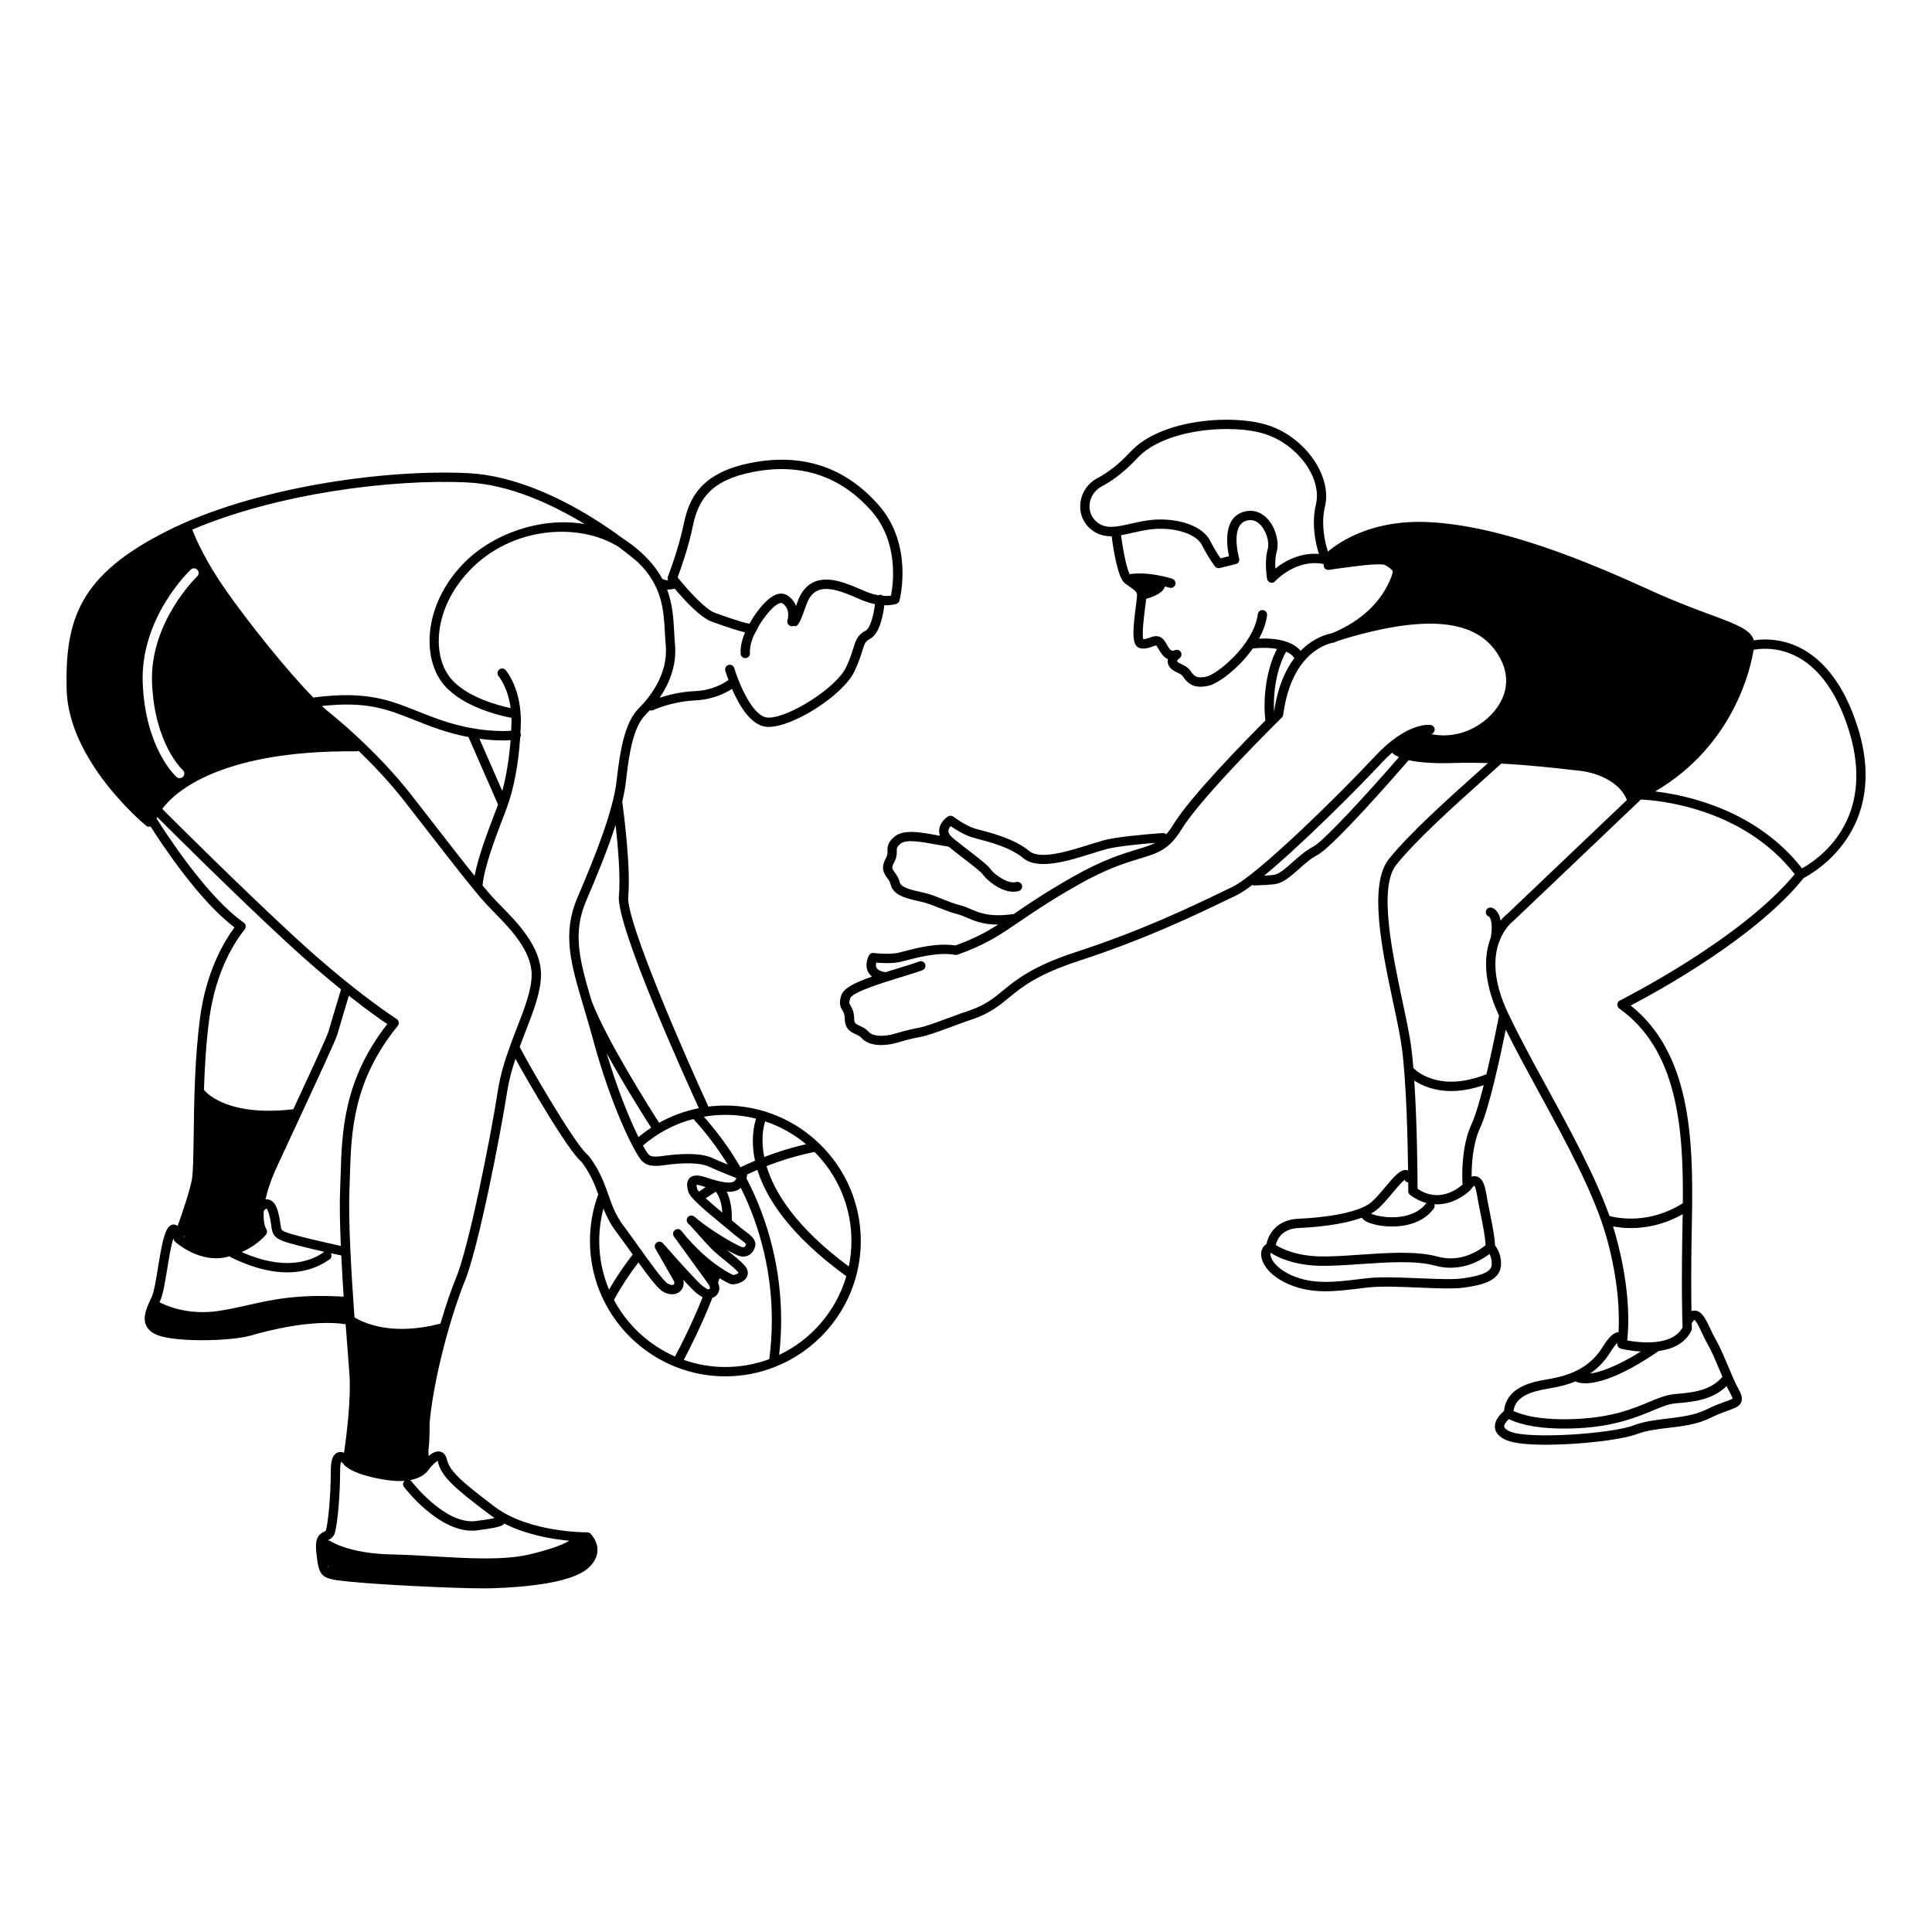
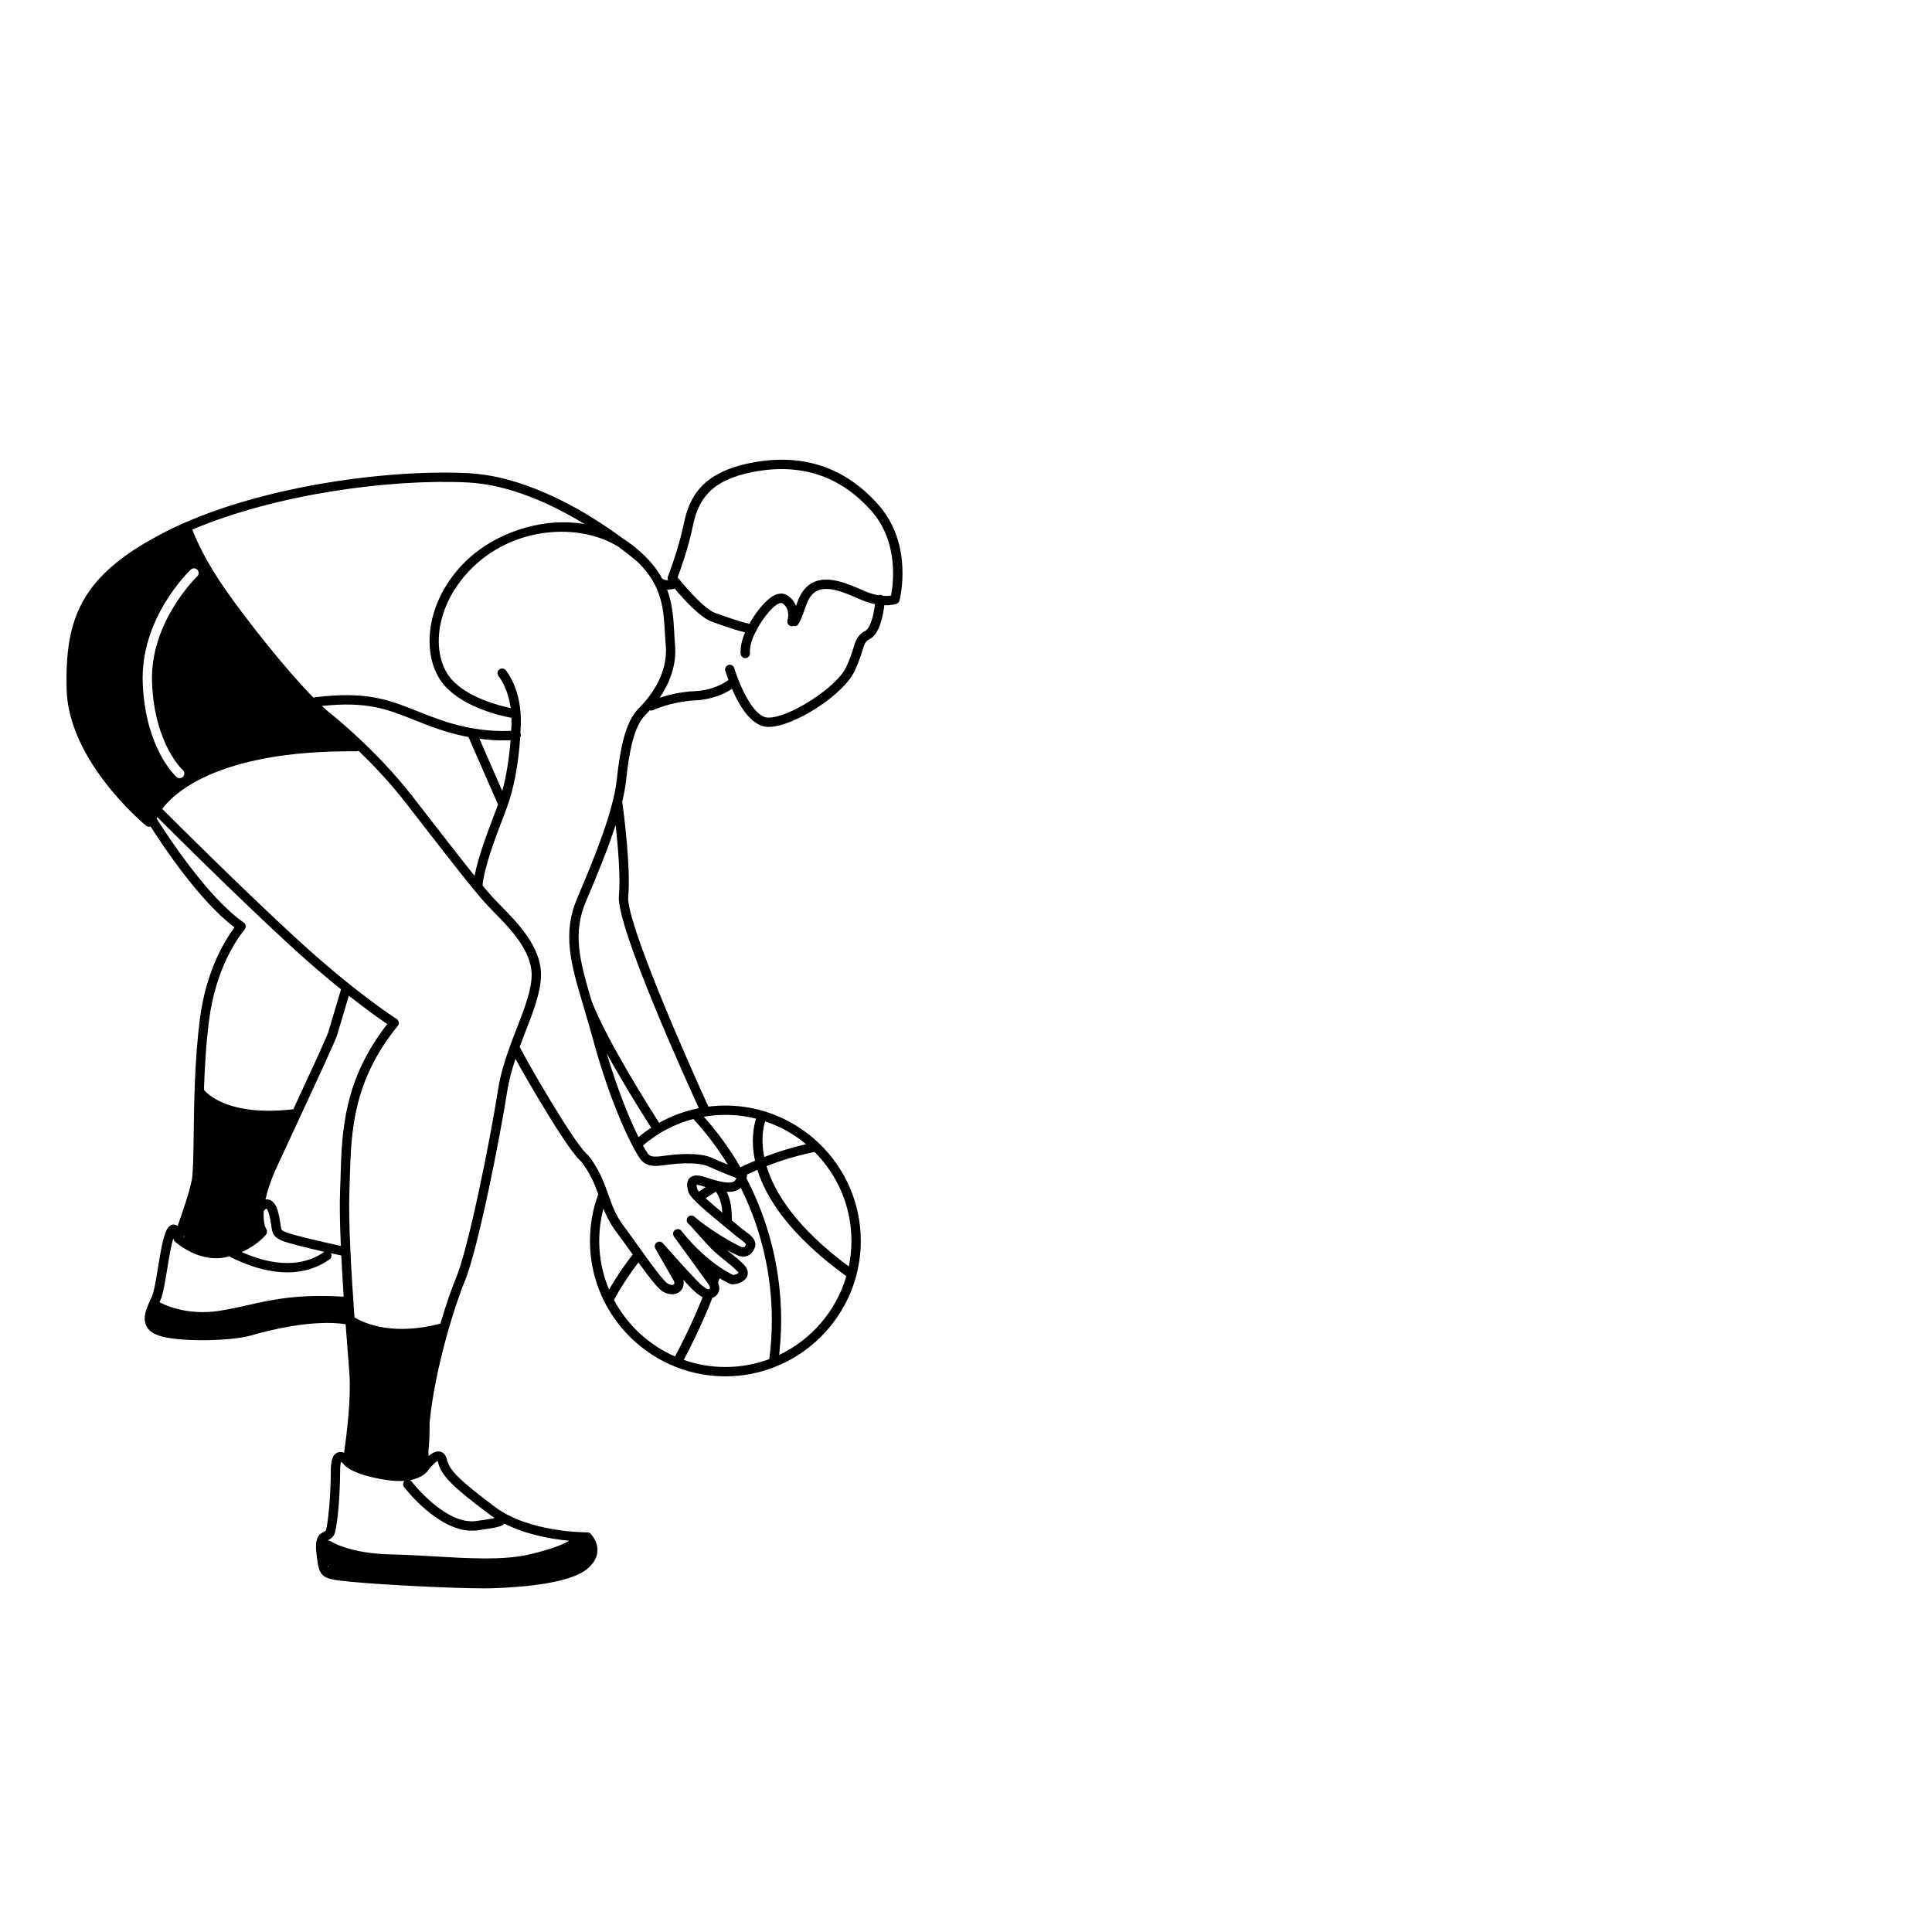
<svg xmlns="http://www.w3.org/2000/svg" fill="#000000" width="800px" height="800px" version="1.1" viewBox="144 144 512 512">
  <g>
-     <path d="m636.38 336.99c-4.621-14.965-12.234-20.426-17.816-22.375-4.176-1.457-7.82-1.234-9.785-0.91-0.715-2.832-4.918-4.387-11.699-6.891-4.141-1.531-9.289-3.445-15.32-6.203-17.336-7.93-39.676-17.184-58.73-18.223-15.074-0.852-23.871 5.055-27.109 7.785-0.789-2.422-1.93-7.188-0.781-11.984 1.906-7.996-5.223-18.223-14.949-21.445-9.203-3.062-28.516-1.82-36.637 7.019-2.793 3.027-5.758 5.387-8.848 7.019-2.312 1.234-3.941 3.523-4.348 6.152-0.395 2.519 0.371 4.977 2.109 6.746 0.211 0.223 0.441 0.434 0.691 0.629 1.703 1.395 3.508 1.828 5.438 1.805 0.508 3.953 1.668 10.949 3.445 12.402 0.484 0.395 0.977 0.73 1.43 1.047 0.594 0.406 1.004 0.715 1.301 0.988 0.074 0.074 0.137 0.137 0.188 0.211 0.051 0.051 0.086 0.102 0.125 0.145 0.145 0.238 0.211 0.484 0.223 0.629 0.012 0.059 0.023 0.125 0.023 0.195 0 0.484-0.16 1.691-0.324 2.977-0.84 6.535-1.184 10.551 1.137 11.07 1.258 0.281 2.348-0.109 3.223-0.418 0.332-0.125 0.902-0.332 1.047-0.281 0.16 0.125 0.441 0.621 0.656 0.988 0.441 0.766 1.184 2.051 2.422 2.606-0.125 0.578-0.059 1.199 0.297 1.828 0.57 0.977 1.48 1.395 2.211 1.742 0.629 0.281 1.164 0.527 1.531 1.074 1.137 1.656 2.336 2.672 4.57 2.672 0.594 0 1.258-0.059 2.016-0.211 2.621-0.52 8.133-4.594 11.887-9.922 1.547-0.195 4.09-0.309 6.414 0.125-1.84 3.336-3.988 10.652-3.09 18.969-5.879 5.894-19.891 20.238-24.355 27.504-0.656 1.09-1.285 1.941-1.914 2.644-0.238-0.223-0.57-0.359-0.91-0.332-5.648 0.395-12.715 1.113-15.617 1.914-1.148 0.324-2.434 0.73-3.805 1.148-5.512 1.727-13.047 4.102-15.949 1.719-3.906-3.199-9.621-4.695-13.047-5.598-0.418-0.109-0.801-0.211-1.137-0.297-2.656-0.742-5.918-3.199-5.953-3.223-0.406-0.309-0.953-0.332-1.395-0.074-0.223 0.137-2.211 1.43-2.359 3.621-0.035 0.508 0.035 1.012 0.211 1.508-0.16-0.035-0.324-0.059-0.484-0.086-4.805-0.891-9.355-1.719-11.723 0.457-1.617 1.473-1.727 2.484-1.703 3.641 0.023 0.605 0.035 1.137-0.52 2.152-1.371 2.519-0.309 3.981 0.469 5.043 0.395 0.543 0.742 1.012 0.875 1.656 0.645 2.977 4.387 3.793 7.402 4.457l0.828 0.188c1.457 0.332 2.953 0.926 4.523 1.559 1.605 0.629 3.25 1.285 5.004 1.727 0.801 0.195 1.547 0.52 2.41 0.891 1.977 0.852 4.297 1.855 8.316 1.863-3.188 2.039-6.34 3.719-11.297 5.523-4.891-0.742-10.414 0.707-13.754 1.582-0.418 0.109-0.801 0.211-1.137 0.297-2.68 0.664-6.734 0.125-6.769 0.109-0.508-0.074-1.004 0.188-1.25 0.629-0.125 0.238-1.234 2.324-0.281 4.312 0.246 0.52 0.645 0.938 1.098 1.32-4.609 1.605-7.547 3.09-8.156 4.969-0.68 2.074-0.281 3.012 0.309 4.004 0.309 0.527 0.578 0.988 0.605 2.137 0.035 2.875 1.684 3.621 2.891 4.16 0.605 0.281 1.137 0.52 1.566 1.012 1.223 1.371 3.188 1.863 5.223 1.863 1.457 0 2.953-0.262 4.227-0.629 3.258-0.977 4.57-1.223 5.633-1.422 0.605-0.109 1.125-0.211 1.805-0.406 2.039-0.555 4.781-1.582 7.453-2.57 1.965-0.73 3.828-1.422 5.289-1.891h0.012c0-0.012 0.012 0 0.023-0.012 4.422-1.547 6.805-3.508 9.34-5.586 3.547-2.902 7.562-6.191 18.52-9.773 17.582-5.734 30.727-12.062 38.578-15.84 1.184-0.57 2.246-1.074 3.176-1.508 1.098-0.527 2.57-1.496 4.289-2.793 0.16 0.086 0.348 0.137 0.527 0.137h0.051c2.371-0.086 4.176-0.195 5.352-0.348 2.223-0.281 4.227-2.074 6.363-3.965 1.566-1.41 3.188-2.856 4.969-3.777 4.16-2.188 20.609-21.004 24.168-25.121 2.41 0.555 6.09 0.938 11.664 0.766 3.148-0.102 6.277-0.074 9.34 0.012-0.988 0.902-2.051 1.84-3.164 2.84-7.367 6.586-17.457 15.617-23.043 22.523-5.535 6.848-1.879 24.141 1.074 38.031 1.004 4.731 1.949 9.195 2.371 12.531 1.148 9.043 1.496 23.996 1.594 32.027-0.102-0.035-0.195-0.059-0.281-0.074-1.719-0.348-3.41 1.668-5.742 4.449-1.273 1.523-2.586 3.09-3.777 4.09-3.285 2.742-12.098 4.039-19.234 4.336-5.809 0.246-8.004 4.141-8.488 6.695-0.84 0.52-1.359 1.41-1.422 2.484-0.137 2.422 2.039 5.871 7.203 8.133 3.309 1.445 6.586 1.914 9.895 1.914 2.918 0 5.856-0.359 8.871-0.73 0.742-0.086 1.496-0.188 2.246-0.273 3.57-0.395 8.637-0.188 13.527 0.023 4.832 0.195 9.402 0.395 12.258-0.023 4.57-0.68 9.453-1.77 9.578-6.125 0.074-2.535-1.012-4.289-1.594-5.043-0.102-2.348-0.68-5.215-1.336-8.488-0.359-1.77-0.73-3.656-1.074-5.656-0.281-1.617-0.852-3.805-2.606-4.152-0.418-0.074-0.816-0.023-1.184 0.109-0.012-3.164 0.273-8.723 2.246-12.938 2.398-5.113 5.438-19.312 6.797-26.047 2.644 5.324 5.672 10.887 8.855 16.73 7.203 13.211 14.656 26.875 17.863 38.363 3.336 11.949 3.422 20.781 3.164 25.086-1.25 0.012-2.57 1.285-4.398 4.203-4.039 6.465-11.008 7.684-14.469 8.293l-0.273 0.051c-3.473 0.605-10.59 1.855-11.203 8.352-0.902 0.742-2.606 2.422-2.41 4.387 0.145 1.422 1.199 2.559 3.113 3.359 1.988 0.84 5.894 1.184 10.438 1.184 8.848 0 20.078-1.301 24.043-2.816 2.543-0.953 5.375-1.301 8.379-1.656 3.777-0.441 7.707-0.91 11.305-2.719 1.84-0.91 3.352-1.445 4.551-1.879 1.82-0.656 3.012-1.074 3.473-2.273 0.406-1.09-0.102-2.238-0.691-3.309-0.961-1.719-1.949-4.074-2.902-6.363-1.074-2.535-2.176-5.164-3.285-7.055-0.441-0.73-0.875-1.656-1.285-2.543-1.223-2.606-2.273-4.867-4.188-4.941-0.309-0.012-0.594 0.051-0.867 0.145-0.074-4.508-0.125-12.453 0.125-24.34 0.441-21.793-0.484-44.059-16.223-56.652 7.078-3.691 33.117-17.93 45.84-33.789 2.66-1.371 22.723-12.715 14.395-39.688zm-201.65-54.613c-0.16-0.137-0.332-0.281-0.484-0.441-1.184-1.211-1.719-2.902-1.445-4.644 0.297-1.855 1.445-3.473 3.078-4.336 3.324-1.77 6.523-4.297 9.5-7.535 7.215-7.844 25.34-9.23 34.043-6.34 8.602 2.856 14.949 11.688 13.32 18.535-1.258 5.301-0.102 10.43 0.781 13.184-5.152-0.418-9.281 2.066-11.543 3.856-0.074-1.371-0.035-3.113 0.383-4.559 0.68-2.371-0.281-6.535-2.805-8.957-1.223-1.164-2.672-1.77-4.203-1.77-0.656 0-1.32 0.109-1.988 0.332-5.215 1.719-4.297 8.785-3.668 11.699l-2.246 0.555c-0.555-0.781-1.566-2.324-2.805-4.719-2.336-4.551-10.277-6.277-16.621-5.316-1.594 0.238-3.027 0.57-4.422 0.875-3.812 0.855-6.57 1.473-8.875-0.418zm42.922 30.863c1.074-1.977 1.863-4.066 2.137-6.168 0.086-0.664-0.395-1.285-1.074-1.387-0.664-0.074-1.293 0.395-1.387 1.074-1.039 8.156-10.898 16.027-13.68 16.57-2.594 0.52-3.176-0.137-4.066-1.422-0.754-1.113-1.742-1.559-2.535-1.93-0.594-0.273-0.938-0.441-1.098-0.73-0.109-0.195 0.406-0.656 0.578-0.766 0.543-0.348 0.73-1.047 0.434-1.617-0.297-0.57-0.977-0.816-1.566-0.57-0.902 0.371-1.234 0.16-2.176-1.48-0.383-0.664-0.742-1.285-1.285-1.703-1.148-0.902-2.449-0.434-3.394-0.086-0.543 0.195-1.09 0.371-1.559 0.371-0.418-1.336 0.211-6.227 0.484-8.387 0.125-0.91 0.223-1.691 0.273-2.312 3.684-1.039 4.758-2.359 4.992-3.285 0.715 0.188 1.148 0.324 1.164 0.332 0.137 0.035 0.262 0.059 0.395 0.059 0.52 0 1.004-0.332 1.176-0.852 0.211-0.645-0.137-1.344-0.789-1.559-0.238-0.086-6.031-1.988-11.16-1.258-0.059 0.012-0.102 0.035-0.145 0.059-0.766-1.473-1.719-6.055-2.297-10.352 0.988-0.172 2.016-0.406 3.078-0.645 1.344-0.309 2.742-0.621 4.254-0.84 6.031-0.91 12.469 0.91 14.062 3.988 2.016 3.914 3.473 5.707 3.531 5.785 0.297 0.371 0.789 0.52 1.25 0.406l4.238-1.047c0.332-0.074 0.621-0.281 0.781-0.578 0.172-0.297 0.211-0.645 0.109-0.961-0.023-0.086-2.383-8.539 1.777-9.91 1.371-0.457 2.621-0.16 3.691 0.875 1.77 1.691 2.606 4.867 2.137 6.473-0.977 3.438-0.238 7.836-0.195 8.02 0.074 0.469 0.418 0.852 0.875 0.977 0.109 0.035 0.223 0.051 0.332 0.051 0.348 0 0.68-0.137 0.926-0.406 0.051-0.059 5.582-6.066 12.887-4.551-0.035 0.16-0.051 0.332-0.023 0.508 0.109 0.68 0.742 1.148 1.422 1.027 0.023 0 2.606-0.418 7.672-1.027l0.137-0.012c1.941-0.238 4.769-0.57 6.746-0.348 0.961 0.418 1.777 0.988 2.324 1.727-0.012 0.469-0.16 0.977-0.324 1.41-2.508 6.637-7.981 11.848-15.855 15.086-0.891 0.137-4.609 0.961-8.219 4.621-2.637-3.106-7.898-3.375-11.035-3.231zm7.199 3.453c0.902 0.395 1.668 0.961 2.176 1.703-2.348 3.09-4.449 7.613-5.375 14.258h-0.012c-0.422-8.109 2.062-14.16 3.211-15.961zm-83.695 68.188c-0.91-0.395-1.793-0.766-2.793-1.012-1.582-0.395-3.164-1.027-4.68-1.633-1.594-0.645-3.238-1.301-4.883-1.668l-0.852-0.195c-2.203-0.484-5.199-1.137-5.512-2.57-0.262-1.148-0.84-1.941-1.301-2.586-0.691-0.938-0.926-1.258-0.309-2.398 0.875-1.594 0.852-2.629 0.828-3.394-0.012-0.664-0.012-0.926 0.902-1.77 1.457-1.344 5.606-0.578 9.613 0.16 1.074 0.195 2.152 0.383 3.223 0.555 1.41 1.148 2.867 2.262 4.152 3.258 2.152 1.656 4.375 3.359 4.918 4.125 1.09 1.523 4.672 4.57 8.117 4.57 0.469 0 0.938-0.059 1.395-0.188 0.656-0.188 1.047-0.867 0.867-1.523-0.188-0.656-0.867-1.039-1.523-0.867-2.289 0.629-5.871-2.074-6.848-3.438-0.715-1.012-2.449-2.359-5.426-4.66-1.359-1.039-2.891-2.223-4.348-3.41-0.645-0.527-1.41-1.336-1.359-2.125 0.035-0.441 0.309-0.867 0.605-1.176 1.234 0.852 3.719 2.434 5.992 3.055 0.348 0.102 0.73 0.195 1.164 0.324 3.223 0.84 8.625 2.246 12.105 5.113 3.93 3.223 11.875 0.73 18.262-1.273 1.336-0.418 2.594-0.816 3.719-1.125 2.371-0.656 8.066-1.273 12.973-1.668-1.32 0.691-2.856 1.148-4.856 1.754-3.828 1.164-9.07 2.742-17.062 7.289-7.352 4.188-11.898 7.289-15.543 9.785-0.012 0-0.023 0.012-0.035 0.023-6.281 0.926-9.051-0.27-11.508-1.332zm90.867-16.52c-2.051 1.074-3.871 2.707-5.473 4.125-1.84 1.641-3.57 3.188-5.027 3.375-0.621 0.074-1.48 0.137-2.508 0.195 9.922-8.184 24.738-23.027 31.074-29.824 1.004-1.074 1.941-2 2.84-2.793 0.023 0.023 0.023 0.051 0.035 0.059 0.16 0.195 0.645 0.656 1.793 1.137-8.008 9.223-19.867 22.23-22.734 23.727zm41.078-30.801c-4.004 1.668-7.512 1.473-9.809 0.977 0.441-0.125 0.801-0.469 0.891-0.953 0.137-0.664-0.309-1.309-0.977-1.445-0.246-0.035-6.125-1.047-14.938 8.402-9.715 10.43-31.234 31.484-37.719 34.52-0.926 0.441-1.988 0.961-3.188 1.531-7.801 3.758-20.844 10.031-38.266 15.719-11.406 3.719-15.789 7.316-19.312 10.207-2.469 2.023-4.594 3.769-8.609 5.18-1.508 0.484-3.387 1.176-5.359 1.914-2.606 0.961-5.316 1.965-7.238 2.508-0.621 0.16-1.062 0.246-1.605 0.359-1.062 0.195-2.508 0.469-5.879 1.473-2.457 0.73-5.656 0.875-6.891-0.508-0.789-0.891-1.684-1.285-2.41-1.617-1.062-0.484-1.422-0.645-1.43-1.949-0.035-1.82-0.57-2.707-0.953-3.359-0.348-0.578-0.469-0.789-0.086-1.977 0.527-1.641 9.105-4.262 13.234-5.523 2.246-0.691 4.387-1.336 5.894-1.906 0.645-0.246 0.961-0.961 0.715-1.594-0.246-0.645-0.953-0.961-1.594-0.715-1.43 0.543-3.523 1.176-5.734 1.855-1.137 0.348-2.203 0.664-3.223 1.004-0.051-0.012-0.086-0.051-0.125-0.051-0.828-0.145-1.879-0.469-2.223-1.184-0.195-0.406-0.16-0.902-0.059-1.32 1.508 0.137 4.434 0.297 6.723-0.273 0.348-0.086 0.742-0.195 1.176-0.309 3.215-0.84 8.609-2.273 13.059-1.48 0.023 0 0.051-0.012 0.086 0 0.035 0 0.086 0.012 0.125 0.012 0.059 0 0.109-0.012 0.16-0.023 0.059-0.012 0.125-0.012 0.188-0.035 0.023 0 0.051 0 0.074-0.012 7.527-2.707 11.035-5.106 16.332-8.711 3.606-2.469 8.105-5.535 15.371-9.672 7.758-4.422 12.836-5.953 16.547-7.07 4.832-1.457 7.75-2.348 11.082-7.773 5.41-8.82 26.371-29.418 26.574-29.629 0.195-0.188 0.324-0.441 0.359-0.715 2.312-17.473 12.898-19.055 13.348-19.113 0.109-0.012 0.211-0.035 0.309-0.086 0.359-0.137 0.707-0.297 1.047-0.441 0.051-0.023 2.422-0.816 5.945-1.742 3.523-0.91 8.191-1.965 12.863-2.457 12.172-1.309 19.992 1.547 23.91 8.734 1.805 3.309 2.137 6.66 0.977 9.945-1.402 3.894-4.988 7.461-9.363 9.305zm-24.168 126.98c1.371-1.137 2.754-2.805 4.09-4.398 1.004-1.184 2.422-2.891 3.215-3.445 0.172 0.383 0.543 0.645 0.953 0.691 0.012 1.41 0.012 2.246 0.012 2.289 0 0.395 0.188 0.754 0.492 0.988 1.457 1.098 2.918 1.777 4.324 2.152-0.012 0.023-0.023 0.023-0.035 0.035-2.039 2.719-5.387 3.512-7.82 3.691-3.148 0.223-5.809-0.441-6.82-0.938 0.578-0.344 1.133-0.684 1.59-1.066zm29.793 11.773c0.324 0.621 0.629 1.523 0.605 2.68-0.051 1.594-1.336 2.856-7.477 3.758-2.621 0.395-7.078 0.195-11.801 0-4.992-0.211-10.141-0.434-13.898 0-0.766 0.086-1.523 0.172-2.273 0.273-6.117 0.742-11.898 1.43-17.48-1.004-4.297-1.891-5.793-4.508-5.719-5.719 0-0.125 0.023-0.223 0.059-0.297 1.633 1.062 5.844 3.273 12.965 3.438 3.148 0.074 6.848-0.172 10.75-0.441 7.215-0.492 14.68-1.012 19.844 0.406 1.445 0.395 2.816 0.555 4.117 0.555 4.836-0.008 8.555-2.305 10.309-3.648zm-4.027-18.094c0.137 0.195 0.418 0.742 0.645 2.074 0.359 2.023 0.742 3.941 1.098 5.719 0.621 3.125 1.148 5.82 1.258 7.957-1.422 1.199-6.363 4.797-12.75 3.039-5.562-1.531-13.246-1.004-20.672-0.492-3.844 0.273-7.477 0.52-10.516 0.441-6.523-0.145-10.344-2.176-11.664-3.027 0.324-1.387 1.531-4.312 6.125-4.5 3.621-0.16 11.254-0.715 16.668-2.731 0.441 0.73 1.496 1.301 3.176 1.742 1.234 0.332 2.941 0.594 4.832 0.594 3.793 0 8.305-1.047 11.059-4.719 0.262-0.359 0.297-0.789 0.145-1.176 0.223 0.012 0.441 0.023 0.656 0.023 3.953 0 7.316-2.16 8.984-3.879 0.023-0.023 0.035-0.074 0.059-0.109 0.035-0.035 0.074-0.059 0.102-0.102 0.188-0.297 0.562-0.703 0.797-0.855zm-0.695-16.367c-2.781 5.918-2.543 13.84-2.422 16.086-1.395 1.234-6.328 4.906-11.91 1.098-0.012-3.113-0.102-17.113-0.875-28.668 1.988 1.309 5.223 2.766 9.785 2.766 2.484 0 5.359-0.441 8.625-1.566-1.078 4.269-2.215 8.16-3.203 10.285zm3.922-13.172c-11.887 4.731-18.066-0.359-19.371-1.633-0.145-1.863-0.332-3.633-0.527-5.215-0.434-3.445-1.395-7.957-2.41-12.727-2.68-12.676-6.363-30.039-1.559-35.969 5.461-6.746 15.457-15.703 22.758-22.238 1.863-1.668 3.559-3.188 5.027-4.535 7.117 0.371 13.703 1.098 19.027 1.703l1.719 0.188c5.106 0.57 10.812 3.188 12.555 7.758l-31.754 30.234c-0.238 0.172-0.91 0.742-1.727 1.727-0.457-2.766-1.977-3.336-2.383-3.438-0.656-0.16-1.336 0.238-1.496 0.902-0.16 0.629 0.195 1.258 0.789 1.457 0.125 0.086 1.234 1.062 0.508 5.523-1.691 4.375-2.289 11.16 2.176 20.758-0.332 1.676-1.707 8.648-3.332 15.504zm34.223 42.605c-0.211-0.754-0.441-1.508-0.68-2.273 1.211 0.238 2.84 0.441 4.781 0.441 3.719 0 8.566-0.789 13.68-3.684-0.012 0.434-0.023 0.867-0.023 1.285-0.371 17.863-0.086 26.949-0.012 28.738-2.816 5.129-11.586 4.016-14.664 3.438 0.391-3.32 0.992-13.305-3.082-27.945zm-1.523 31.254c0.938-1.496 1.566-2.262 1.965-2.656 0.012 0.102 0.012 0.195 0.012 0.297 0 0.051 0.012 0.086 0.023 0.125 0 0.086 0.012 0.172 0.035 0.246 0.023 0.074 0.051 0.145 0.086 0.211 0.035 0.074 0.074 0.137 0.125 0.195 0.051 0.059 0.102 0.109 0.145 0.16 0.059 0.051 0.125 0.102 0.195 0.137 0.074 0.035 0.137 0.074 0.211 0.102 0.035 0.012 0.059 0.035 0.102 0.051 0.238 0.059 2.434 0.594 5.301 0.766-6.746 4.211-11.035 5.512-13.441 5.836 1.91-1.312 3.738-3.07 5.242-5.469zm31.992 10.863c0.492 0.875 0.527 1.199 0.555 1.199-0.195 0.211-1.148 0.555-2 0.852-1.199 0.434-2.84 1.027-4.816 2.016-3.223 1.605-6.918 2.039-10.504 2.469-3.012 0.359-6.125 0.73-8.949 1.805-5.981 2.262-27.809 3.707-32.656 1.656-0.977-0.406-1.566-0.902-1.617-1.344-0.059-0.57 0.594-1.387 1.25-1.988 1.691 0.867 6.039 2.519 14.582 2.519 1.223 0 2.519-0.023 3.914-0.102 9.621-0.52 15.348-2.902 19.531-4.637 2.449-1.027 4.375-1.828 6.301-1.965 4.805-0.348 9.75-1.012 13.355-4.559 0.359 0.742 0.707 1.449 1.055 2.078zm-10.367-16.793c0.086-0.188 0.125-0.383 0.125-0.594 0-0.023-0.023-0.469-0.051-1.32 0.406-0.68 0.664-0.875 0.664-0.926 0.543 0.258 1.496 2.297 2.074 3.523 0.434 0.938 0.891 1.914 1.387 2.754 1.027 1.742 2.102 4.297 3.141 6.762 0.281 0.68 0.578 1.371 0.875 2.051-2.742 3.223-6.672 4.152-12.43 4.57-2.336 0.16-4.535 1.074-7.078 2.137-4.238 1.77-9.512 3.953-18.715 4.449-10.625 0.57-15.602-1.336-17.16-2.109 0.594-4.039 4.992-5.164 9.129-5.894l0.395-0.074c1.703-0.297 4.277-0.754 6.984-1.879 0.059 0.035 0.109 0.102 0.172 0.137 0.195 0.086 0.91 0.395 2.324 0.395 2.969 0 8.949-1.309 19.473-8.551 3.492-0.473 6.965-1.906 8.691-5.43zm-18.965-87.465c-0.383 0.195-0.645 0.578-0.68 1.004-0.035 0.434 0.16 0.852 0.52 1.113 15.246 10.887 17.039 31.125 16.844 51.594-8.883 5.656-17.277 3.981-19.438 3.394-3.769-10.566-10.207-22.375-16.461-33.855-3.844-7.027-7.461-13.664-10.414-19.891-4.211-8.855-3.793-15-2.371-18.902 0.086-0.137 0.145-0.281 0.188-0.441v-0.035c1.309-3.258 3.273-4.805 3.445-4.941 0.051-0.023 0.086-0.059 0.125-0.102l33.805-32.188c3.57 0.137 26.703 1.742 40.773 19.77-14.383 17.434-46.016 33.32-46.336 33.48zm48.262-35.027c-12.121-15.516-30.617-19.41-38.91-20.375 21.043-12.344 25.375-33.004 26.082-37.539 1.473-0.281 4.969-0.691 9.035 0.742 7.231 2.519 12.852 9.715 16.273 20.773 7.363 23.855-8.5 34.223-12.48 36.398z" />
    <path d="m376.84 277.84c-8.836-10.047-20.164-13.824-33.695-11.203-13.371 2.586-16.547 9.367-17.965 16.309-1.41 6.805-4.141 13.738-4.16 13.816-0.137 0.332-0.102 0.691 0.051 1.012-0.754 0.012-1.148-0.195-1.199-0.238-0.109-0.059-0.238-0.109-0.359-0.137-1.062-1.988-2.535-3.981-4.535-5.969-0.012-0.023-0.023-0.051-0.051-0.074-0.023-0.012-0.086-0.074-0.172-0.145-1.258-1.223-2.707-2.457-4.434-3.668-0.383-0.273-0.766-0.52-1.148-0.766-2.359-1.754-5.352-3.828-8.82-5.945-8.004-4.891-20.102-10.836-32.273-11.441-22.391-1.098-57.035 3.828-79.902 15.371-22.945 11.586-26.934 23.164-26.527 41.812 0.418 18.977 20.203 35.535 21.043 36.238 0.223 0.188 0.508 0.281 0.789 0.281 0.074 0 0.137-0.012 0.211-0.023 0.074-0.012 0.125-0.051 0.188-0.074 3.004 4.719 12.871 19.695 22.262 26.773-2.68 3.598-7.512 11.566-9.152 24.133-1.387 10.539-1.559 22.375-1.668 31.023-0.086 5.547-0.145 9.934-0.484 11.738-0.605 3.148-2.559 8.836-3.769 12.234-0.262-0.211-0.555-0.332-0.891-0.371-1.48-0.16-2.152 1.668-2.398 2.348-0.781 2.102-1.344 5.648-1.914 9.07-0.492 3.062-1.012 6.227-1.566 7.535-0.137 0.332-0.309 0.691-0.484 1.062-0.902 1.977-2.039 4.434-1.137 6.602 0.508 1.234 1.605 2.16 3.258 2.754 2.41 0.875 6.992 1.273 11.688 1.273 5.019 0 10.156-0.457 12.863-1.25 4.719-1.371 16.348-4.324 25.105-2.992 0.238 3.164 0.457 6.09 0.656 8.551 0.145 1.914 0.273 3.547 0.359 4.781 0.469 6.387-0.801 16.395-1.422 20.746-0.484-0.223-1.039-0.309-1.617-0.109-1.684 0.555-1.906 2.918-1.906 4.906 0 6.984-0.766 13.961-1.285 15.719-0.051 0.172-0.059 0.188-0.492 0.395-1.641 0.781-2.508 2-2.016 5.871l0.086 0.73c0.691 5.699 1.422 5.93 9.07 6.672l0.691 0.059c7.562 0.742 26.355 1.684 34.562 1.684 0.789 0 1.48-0.012 2.051-0.023 9.035-0.297 20.746-1.41 25.258-5.113 1.742-1.445 2.672-3.062 2.742-4.816 0.109-2.606-1.77-4.457-1.84-4.551-0.238-0.223-0.57-0.371-0.875-0.348-0.145 0.012-15.336 0.125-24.465-6.746-9.512-7.164-12.012-9.637-12.727-12.59-0.371-1.547-1.309-1.965-1.828-2.066-1.027-0.211-2.102 0.395-3.012 1.184-0.023-0.457-0.035-0.91-0.051-1.387 0.309-2.492 0.309-5.027 0.324-7.562 1.422-14.566 6.883-31.543 9.238-37.191 3.641-8.676 9.578-39.277 11.305-50.426 0.469-2.992 1.258-5.879 2.203-8.699 1.965 3.641 5.301 9.266 6.191 10.75 3.633 6.082 8.449 13.789 10.785 16.051h0.012c0.012 0 0.012 0.012 0.012 0.012 0.332 0.309 0.621 0.629 0.852 0.961 2.125 2.953 3.188 5.586 4.09 8.133 0 0.012-0.023 0.023-0.023 0.051-1.445 3.93-2.176 8.082-2.176 12.309 0 15.047 9.332 27.961 22.484 33.273l0.012 0.012c0.102 0.059 0.211 0.102 0.324 0.125 4.051 1.594 8.449 2.469 13.074 2.469 4.637 0 9.07-0.891 13.145-2.508 0.051-0.012 0.086-0.023 0.125-0.051 10.453-4.176 18.496-13.125 21.41-24.141 0-0.023 0.012-0.035 0.012-0.051 0.766-2.918 1.184-5.981 1.184-9.129 0-10.098-4.203-19.227-10.934-25.75-0.074-0.086-0.145-0.16-0.238-0.223-6.438-6.125-15.148-9.91-24.711-9.91-1.523 0-3.027 0.102-4.523 0.281-0.012-0.035-0.012-0.086-0.035-0.137-6.106-13.27-21.793-49.09-21.191-55.488 0.742-7.758-1.285-23.027-1.582-25.195 0.469-1.965 0.816-3.844 1.012-5.57 0.777-7.164 1.949-14.234 5.106-17.387 0.371-0.383 0.781-0.801 1.184-1.258 0.137 0.035 0.273 0.074 0.406 0.074 0.188 0 0.359-0.035 0.527-0.125 0.051-0.023 4.816-2.262 11.059-2.559 4.805-0.223 8.133-1.965 9.785-3.062 1.84 4.289 5.043 9.848 9.355 10.07 0.109 0 0.246 0.012 0.371 0.012 6.609 0 19.77-8.465 22.738-14.727 1.125-2.371 1.668-4.125 2.074-5.41 0.621-2.016 0.828-2.57 2.016-3.176 2.594-1.344 3.508-6.277 3.82-8.922 2.023 0.059 3.176-0.359 3.258-0.395 0.371-0.145 0.656-0.457 0.754-0.84 0.145-0.59 3.766-14.754-5.523-25.328zm-108.89-5.981c11.18 0.555 22.477 5.844 30.988 11.023-11.766-2.039-24.789 2.742-32.336 10.676-10.652 11.195-10.762 25.402-4.769 32.148 5.188 5.856 15.086 8.047 17.703 8.523 0.012 0.594 0.023 1.199 0 1.84-0.012 0.543-0.051 1.062-0.074 1.594-2.629 0.172-9.539 0.238-18.262-2.719-2.457-0.84-4.586-1.684-6.637-2.492-7.535-3.004-13.48-5.375-27.281-3.641-0.086 0.012-0.145 0.059-0.223 0.074-7.254-7.402-17.457-20.254-23.215-28.48-5.453-7.785-8.004-13.754-8.883-16.051 22.254-9.48 52.699-13.496 72.988-12.496zm3.102 67.918c2.469 0.332 4.594 0.441 6.219 0.441 0.801 0 1.48-0.023 2.039-0.059-0.383 4.941-1.137 9.527-2.203 13.457zm4.945 17.398c-0.035 0.074-0.051 0.16-0.086 0.238-0.273 0.73-0.578 1.559-0.926 2.449-1.754 4.586-4.227 11.109-5.215 16.238-3.004-3.719-6.758-8.551-11.07-14.113-1.777-2.297-3.641-4.695-5.57-7.164-9.453-12.133-21.191-21.473-21.312-21.562 0-0.012 0-0.012-0.012-0.012-0.742-0.578-1.594-1.309-2.508-2.16 11.949-1.273 17.211 0.816 24.363 3.656 2.074 0.828 4.227 1.691 6.746 2.543 2.805 0.953 5.41 1.594 7.785 2.039 0.012 0.051 0.012 0.102 0.023 0.145l7.723 17.633c0.016 0.02 0.031 0.047 0.059 0.07zm-94.168-32.027c-0.742-17.25 12.184-29.68 12.734-30.199 0.492-0.469 1.273-0.441 1.742 0.051 0.469 0.492 0.457 1.285-0.051 1.754-0.125 0.109-12.652 12.184-11.961 28.285 0.68 16.188 8.055 22.957 8.133 23.02 0.508 0.457 0.555 1.234 0.102 1.754-0.246 0.273-0.578 0.406-0.926 0.406-0.281 0-0.578-0.102-0.816-0.309-0.332-0.305-8.227-7.547-8.957-24.762zm17.598 89.074c1.742-13.305 7.18-21.156 9.426-23.922 0.012-0.012 0.012-0.023 0.023-0.051 0.012-0.012 0.023-0.012 0.035-0.023 0.035-0.059 0.051-0.125 0.074-0.188 0.035-0.074 0.086-0.145 0.102-0.223 0.023-0.074 0.023-0.16 0.023-0.238 0-0.074 0.012-0.145 0-0.238-0.012-0.074-0.035-0.145-0.059-0.223-0.023-0.074-0.051-0.145-0.086-0.223-0.051-0.059-0.102-0.125-0.145-0.188-0.051-0.051-0.074-0.109-0.137-0.145-0.012-0.012-0.023-0.012-0.051-0.023-0.012-0.012-0.012-0.023-0.023-0.035-9.785-6.769-20.93-24.105-23.129-27.613l0.211-0.332c4.348 4.348 20.645 20.57 34.535 33.398 5.324 4.918 10.105 8.984 14.148 12.242-0.715 2.383-2.867 9.602-3.375 11.305-0.395 1.309-4.867 10.984-9.266 20.461-16.742 1.949-22.586-3.828-23.684-5.152 0.199-6.062 0.586-12.559 1.375-18.59zm15.109 55.43c-0.012-0.023-0.891-1.387-0.629-4.781 0.246-0.281 0.578-0.555 0.707-0.578 0 0 0.309 0.195 0.629 1.285 0.395 1.395 0.527 2.398 0.645 3.215 0.246 1.879 0.492 2.977 2.719 3.953 1.617 0.715 7.07 2.023 11.355 3.004-0.012 0-0.023 0-0.035 0.012-3.906 2.766-10.848 4.941-21.871 0.051 4.289-1.906 6.363-4.535 6.473-4.672 0.316-0.426 0.316-1.047 0.008-1.488zm-21.77 1.801c0.023 0.145 0.074 0.297 0.109 0.434-0.074-0.051-0.145-0.109-0.211-0.16 0.027-0.074 0.062-0.172 0.102-0.273zm16.953 18.41c-2.543 0.57-4.941 1.113-7.684 1.531-8.609 1.32-14.664-1.691-15.766-2.297 0.109-0.223 0.211-0.441 0.297-0.656 0.664-1.582 1.184-4.746 1.742-8.105 0.492-3.062 1.012-6.238 1.641-8.184 0.012 0.059 0.023 0.125 0.035 0.188v0.023c0.035 0.145 0.086 0.281 0.16 0.406 0.023 0.035 0.051 0.051 0.059 0.074 0.051 0.074 0.102 0.137 0.16 0.195 0.223 0.195 4.918 4.414 10.898 4.414 0.891 0 1.828-0.102 2.766-0.324 0.309-0.059 0.594-0.145 0.875-0.223 0.16 0.238 0.395 0.418 0.691 0.492 0.102 0.051 0.258 0.125 0.469 0.223 5.523 2.594 10.184 3.57 14.047 3.57 4.977 0 8.66-1.617 11.23-3.438 0.527-0.371 0.656-1.098 0.324-1.641 1.125 0.246 2.102 0.457 2.781 0.605 0.172 3.621 0.395 7.324 0.629 10.914-12.16-0.723-18.871 0.773-25.355 2.231zm24.535-34.078c-0.035 1.199-0.074 2.371-0.125 3.523-0.16 3.965-0.051 9.23 0.195 14.879-4.57-1.004-12.949-2.918-14.727-3.707-1.062-0.457-1.074-0.52-1.273-2.023-0.109-0.84-0.273-1.988-0.715-3.559-0.52-1.805-1.371-2.832-2.543-3.027-0.246-0.035-0.484-0.035-0.707-0.012 0.508-2.312 1.422-5.188 3.078-8.77 1.582-3.438 3.359-7.254 5.141-11.07 6.398-13.801 10.328-22.277 10.785-23.785 0.441-1.523 2.203-7.402 3.078-10.367 4.906 3.871 8.473 6.363 10.191 7.512-11.613 14.895-12.02 28.438-12.379 40.406zm-3.394 103.16c0.051 0.074 0.102 0.145 0.172 0.211 0 0.074 0.012 0.145 0.012 0.238-0.074-0.125-0.141-0.277-0.184-0.449zm46.789-11.184c5.918 3.012 12.727 4.141 17.184 4.551-0.801 0.527-3.512 2-10.734 3.668-6.805 1.559-16.148 1.004-25.195 0.469-3.879-0.238-7.547-0.441-11.059-0.508-11.219-0.195-16.148-3.445-16.211-3.488-0.273-0.195-0.594-0.262-0.902-0.195 0.074-0.051 0.145-0.086 0.211-0.109 0.527-0.262 1.422-0.68 1.805-1.93 0.656-2.188 1.387-9.672 1.387-16.418 0-1.41 0.145-2.102 0.262-2.422 0.223 0.16 0.52 0.441 0.715 0.707v0.012c0.348 0.434 2.484 2.719 10.984 4.066 1.422 0.223 2.68 0.324 3.793 0.324 0.469 0 0.902-0.023 1.32-0.059-0.441 0.434-0.527 1.125-0.145 1.633 0.383 0.492 8.934 11.586 18 11.586 0.457 0 0.91-0.035 1.371-0.086 5.137-0.672 6.746-1.07 7.215-1.801zm-36.598-50.559c0.023 0.012 0.059 0.023 0.086 0.035-0.023 0-0.051 0-0.074 0.012 0-0.012-0.012-0.02-0.012-0.047zm16.543 36.277c0.781-1.039 1.828-2.051 2.371-2.312 0.012 0.035 0.023 0.086 0.051 0.145 0.938 3.914 4.074 6.781 13.629 13.977 0.441 0.332 0.902 0.629 1.359 0.938-0.023 0.035-0.051 0.059-0.059 0.102-0.789 0.172-2.223 0.434-4.832 0.766-8.141 1.047-16.988-10.414-17.074-10.539-0.109-0.137-0.238-0.238-0.371-0.309 3.356-0.617 4.617-2.258 4.926-2.766zm21.652-112.49v0.023c-1.371 3.742-2.644 7.75-3.285 11.898-2.023 13.035-7.801 41.871-11.145 49.855-1.027 2.449-2.559 6.758-4.102 12.012-12.402 3.215-19.844 0.102-22.773-1.656-0.816-11.367-1.668-25.453-1.336-33.719 0.051-1.164 0.086-2.348 0.109-3.547 0.359-11.859 0.766-25.316 12.691-39.996 0.223-0.273 0.324-0.629 0.262-0.977-0.059-0.348-0.262-0.656-0.555-0.852-0.109-0.059-11.23-7.129-27.207-21.895-14.344-13.246-31.297-30.148-34.902-33.754 2.262-3.176 13.527-15.652 51.449-15.27 0.246-0.035 0.406-0.051 0.578-0.137 3.734 3.606 8.156 8.227 12.156 13.355 1.914 2.469 3.777 4.867 5.562 7.152 7.078 9.117 12.676 16.332 15.914 19.891 0.664 0.742 1.473 1.559 2.336 2.434 4.176 4.277 9.895 10.133 9.895 16.512 0 4.031-1.891 8.906-3.906 14.086-0.574 1.469-1.164 3-1.742 4.582zm23.555 51.875c0-2.918 0.383-5.785 1.113-8.566 0.781 1.941 1.742 3.93 3.285 5.992 1.336 1.77 2.742 3.742 4.117 5.672 0.137 0.172 0.246 0.332 0.359 0.492-2.297 2.953-4.398 6.066-6.277 9.305-1.668-3.981-2.598-8.328-2.598-12.895zm20.082 30.625c-6.934-3.039-12.652-8.363-16.188-15.012 1.906-3.461 4.09-6.781 6.488-9.922 3.148 4.348 5.266 7.078 6.625 7.809 1.656 0.891 3.352 0.84 4.422-0.137 0.828-0.742 1.125-1.879 0.84-3.062 1.668 1.793 3.102 3.258 3.684 3.656 0.086 0.051 0.172 0.109 0.273 0.188 0.273 0.211 0.68 0.52 1.184 0.766-2.867 7.164-6.082 13.391-7.328 15.715zm24.984 0.695c-3.633 1.344-7.547 2.086-11.637 2.086-3.871 0-7.57-0.664-11.023-1.879 1.395-2.629 4.707-9.117 7.586-16.445 0.238-0.102 0.484-0.211 0.73-0.383 0.594-0.418 0.961-1.012 1.074-1.719 0.102-0.691-0.074-1.371-0.309-1.941 0.137-0.383 0.273-0.766 0.395-1.164 1.668 1.027 2.731 1.473 2.84 1.523 0.109 0.035 0.223 0.059 0.332 0.074 1.027 0.125 3.273-0.418 4.066-1.93 0.238-0.441 0.645-1.656-0.578-3.027-0.988-1.113-2.348-2.203-3.777-3.352-0.246-0.211-0.508-0.406-0.754-0.621v-0.051c1.027 0.57 1.93 1.027 2.57 1.301 1.32 0.555 2.289 0.348 2.875 0.074 1.137-0.527 1.633-1.641 1.82-2.262 0.555-1.855-1.098-3.09-2.707-4.277-0.555-0.418-1.137-0.852-1.668-1.32-0.383-0.332-1.004-0.852-1.77-1.48 0.074-3.039-0.371-5.57-1.344-7.562 1.199 0.074 2.125-0.074 2.875-0.457 0.332-0.16 0.605-0.371 0.852-0.594 5.387 10.812 8.227 22.895 8.227 35.055 0 3.469-0.23 6.941-0.676 10.352zm21.77-31.32c0 2.324-0.246 4.586-0.691 6.769-14.035-10.395-19.734-19.668-21.809-26.602 4.125-1.605 8.379-2.867 12.727-3.758 6.031 6.039 9.773 14.395 9.773 23.59zm-22.871-31.695c4.004 1.336 7.684 3.394 10.848 6.055-3.769 0.867-7.477 2-11.082 3.387-0.926-4.609-0.246-7.91 0.234-9.441zm21.523 41.043c-2.695 9.219-9.254 16.801-17.805 20.859 0.348-3.055 0.527-6.141 0.527-9.23 0-13-3.148-25.938-9.105-37.402-0.023-0.059-0.074-0.102-0.109-0.145 0.035-0.137 0.086-0.273 0.125-0.395 0.074-0.211 0.059-0.418 0.023-0.629 0.91-0.434 1.84-0.852 2.766-1.25 2.324 7.496 8.578 17.297 23.578 28.191zm-32.062-42.762c2.805 0 5.535 0.348 8.141 1.012-0.629 1.949-1.43 5.836-0.281 11.133-1.309 0.555-2.594 1.137-3.879 1.754 0-0.012 0-0.035-0.012-0.051-2.754-4.769-6.016-9.23-9.672-13.355 1.863-0.316 3.777-0.492 5.703-0.492zm-8.477 1.098c3.422 3.719 6.488 7.785 9.129 12.086-1.473-0.594-3.012-1.25-4.102-1.754-3.445-1.605-9.672-1.039-13.074-0.543-2.902 0.418-3.473 0.035-3.988-0.594-0.348-0.457-0.801-1.199-1.336-2.16 3.894-3.363 8.465-5.762 13.371-7.035zm-14.543 4.785c-2.336-4.695-5.535-12.453-8.43-22.191 4.816 8.77 10.367 17.48 11.789 19.695-1.16 0.766-2.281 1.598-3.359 2.496zm16-7.66c-3.691 0.742-7.254 2.039-10.531 3.879-2.016-3.125-13.891-21.82-17.879-32.234-3.176-10.688-5.129-17.965-1.496-26.492 2.805-6.559 5.742-13.652 7.844-20.211 0.621 5.648 1.336 13.91 0.867 18.793-0.762 8.004 18.098 49.527 21.195 56.266zm-15.949-105.94c-3.691 3.691-4.969 11.254-5.809 18.867-0.891 8.156-5.535 19.844-10.414 31.262-4.117 9.637-1.793 17.434 1.719 29.246 0.789 2.68 1.617 5.453 2.457 8.523 4.797 17.68 10.641 29.121 12.566 31.629h0.012v0.023c1.457 1.793 3.394 1.906 6.262 1.496 5.25-0.754 9.613-0.629 11.68 0.332 2.074 0.977 5.621 2.383 7.438 3.102-0.246 0.52-0.492 0.801-0.816 0.961-1.012 0.52-3.336 0.145-7.289-1.164-1.41-0.469-3.176-0.875-4.254 0.125-1.074 0.988-0.68 2.606-0.434 3.57 0.371 1.523 3.309 4.141 9.355 9.082 1.027 0.84 1.863 1.523 2.324 1.941 0.621 0.543 1.273 1.027 1.84 1.445 0.691 0.52 1.727 1.285 1.805 1.582-0.074 0.273-0.262 0.629-0.492 0.742-0.246 0.109-0.645-0.023-0.852-0.109-2.57-1.09-9.105-5.078-12.309-7.945-0.238-0.211-0.527-0.324-0.828-0.324-0.348 0-0.68 0.137-0.91 0.406-0.457 0.52-0.418 1.301 0.086 1.754h0.012c0.484 0.434 1.547 1.633 2.672 2.891 1.098 1.234 2.359 2.644 3.375 3.684 1.039 1.047 2.324 2.086 3.57 3.102 1.344 1.09 2.629 2.109 3.488 3.062 0.137 0.16 0.188 0.262 0.211 0.273-0.172 0.262-0.977 0.57-1.43 0.594-0.441-0.211-1.691-0.816-3.41-1.977-0.051-0.051-0.109-0.074-0.172-0.109-2.629-1.793-6.328-4.816-10.133-9.613-0.418-0.527-1.184-0.621-1.719-0.223-0.527 0.406-0.645 1.176-0.262 1.719l8.992 12.402c0.102 0.137 0.188 0.273 0.262 0.418 0 0 0.012 0 0.012 0.012 0.223 0.418 0.348 0.852 0.246 1.012-0.371 0.262-0.645 0.223-1.582-0.492-0.137-0.102-0.262-0.195-0.371-0.273-0.902-0.605-6.066-6.262-10.48-11.297-0.418-0.469-1.125-0.555-1.641-0.188-0.52 0.371-0.664 1.062-0.359 1.617l4.934 8.625c0.145 0.383 0.137 0.715-0.023 0.867-0.211 0.195-0.816 0.223-1.605-0.211-1.176-0.645-4.758-5.648-7.637-9.664-1.395-1.949-2.816-3.941-4.141-5.719-2.074-2.754-2.988-5.359-3.965-8.117-1.062-3.012-2.16-6.125-4.769-9.758-0.332-0.457-0.715-0.891-1.176-1.309-1.855-1.793-5.856-8.02-9.586-14.199-3.734-6.176-7.188-12.332-7.996-13.977 0.52-1.395 1.047-2.781 1.582-4.141 2.102-5.402 4.074-10.504 4.074-14.988 0-7.391-6.125-13.652-10.602-18.223-0.84-0.867-1.617-1.656-2.273-2.371-0.742-0.828-1.633-1.855-2.621-3.062 0.484-4.977 3.438-12.727 5.426-17.914 0.348-0.902 0.656-1.742 0.938-2.469 1.906-5.113 3.141-11.586 3.621-18.879 0.137-0.238 0.211-0.492 0.16-0.781-0.012-0.125-0.059-0.211-0.109-0.309 0.051-0.715 0.086-1.422 0.109-2.152 0.324-9.441-3.828-14.344-4.004-14.555-0.457-0.508-1.234-0.57-1.742-0.125-0.52 0.457-0.578 1.234-0.137 1.754 0.035 0.023 2.434 2.867 3.199 8.438-3.113-0.656-11.383-2.793-15.645-7.598-5.273-5.945-4.969-18.645 4.695-28.812 11.34-11.91 29.246-12.801 39.551-6.312 2.793 2.074 4.621 3.633 5.164 4.102 6.414 6.277 6.769 12.555 7.106 18.656 0.059 1.125 0.125 2.223 0.223 3.301 0.676 7.672-4.203 13.773-7.168 16.742zm22.168 133.62c-1.41-1.176-3.078-2.586-4.398-3.793 0.867-0.594 1.703-1.148 2.68-1.754 0.988 1.328 1.566 3.199 1.719 5.547zm-4.414-6.762c-0.594 0.395-1.176 0.789-1.77 1.199-0.238-0.273-0.406-0.508-0.469-0.664-0.145-0.605-0.195-0.938-0.211-1.125 0.238 0 0.742 0.035 1.727 0.371 0.254 0.07 0.477 0.141 0.723 0.219zm42.379-147.46c-2.152 1.125-2.606 2.594-3.25 4.637-0.395 1.285-0.891 2.891-1.941 5.106-2.543 5.375-15.383 13.551-20.746 13.297-4.152-0.211-7.883-9.785-8.871-13.109-0.188-0.656-0.875-1.039-1.531-0.84-0.656 0.188-1.027 0.875-0.84 1.531 0.102 0.332 0.383 1.25 0.828 2.457-1.098 0.816-4.16 2.731-8.957 2.953-3.828 0.188-7.117 1.027-9.266 1.742 2.449-3.598 4.57-8.438 4.066-14.098-0.102-1.062-0.145-2.125-0.211-3.223-0.195-3.598-0.418-7.438-1.879-11.355 0.074 0 0.125 0.012 0.195 0.012 0.527 0 1.148-0.059 1.828-0.238 2.371 2.832 6.723 7.648 9.848 8.762 4.594 1.656 7.215 2.469 8.785 2.816-1.422 3.176-1.176 5.606-1.164 5.734 0.074 0.629 0.605 1.098 1.223 1.098 0.051 0 0.102 0 0.137-0.012 0.68-0.074 1.176-0.68 1.098-1.359 0-0.023-0.246-2.754 1.777-6.004 0.023-0.035 0.023-0.086 0.051-0.137 0.023-0.051 0.059-0.102 0.086-0.16 0.359-0.977 3.656-6.141 5.969-6.883 0.457-0.145 0.645-0.023 0.73 0.035 2.238 1.496 1.371 4.348 1.336 4.457-0.195 0.656 0.16 1.344 0.801 1.559 0.281 0.086 0.578 0.074 0.84-0.023 1.234 0.297 1.605-0.742 3.387-5.684 0.68-1.914 1.668-3.141 3.012-3.707 2.918-1.273 7.289 0.629 10.785 2.152l0.492 0.223c1.43 0.621 2.731 1.004 3.871 1.234-0.336 2.84-1.227 6.371-2.488 7.027zm6.738-9.293c-0.457 0.074-1.184 0.137-2.125 0.059-0.195-0.145-0.406-0.258-0.664-0.273-0.211-0.012-0.395 0.035-0.57 0.125-1.062-0.188-2.324-0.527-3.758-1.164l-0.492-0.211c-3.941-1.719-8.848-3.856-12.762-2.16-1.965 0.852-3.438 2.586-4.363 5.152-0.16 0.457-0.309 0.867-0.441 1.234-0.383-1.027-1.074-2-2.211-2.766-0.621-0.418-1.668-0.801-3.102-0.262-2.875 1.113-5.981 5.719-7.019 7.723-0.953-0.137-3.359-0.801-9.117-2.867-2.57-0.926-6.941-5.793-9.332-8.699-0.211-0.262-0.418-0.508-0.594-0.73 0.73-1.93 2.816-7.707 4.027-13.566 1.445-7.055 4.731-12.195 16.012-14.367 12.605-2.434 23.156 1.062 31.371 10.402 7.289 8.312 5.707 19.48 5.141 22.371z" />
  </g>
</svg>